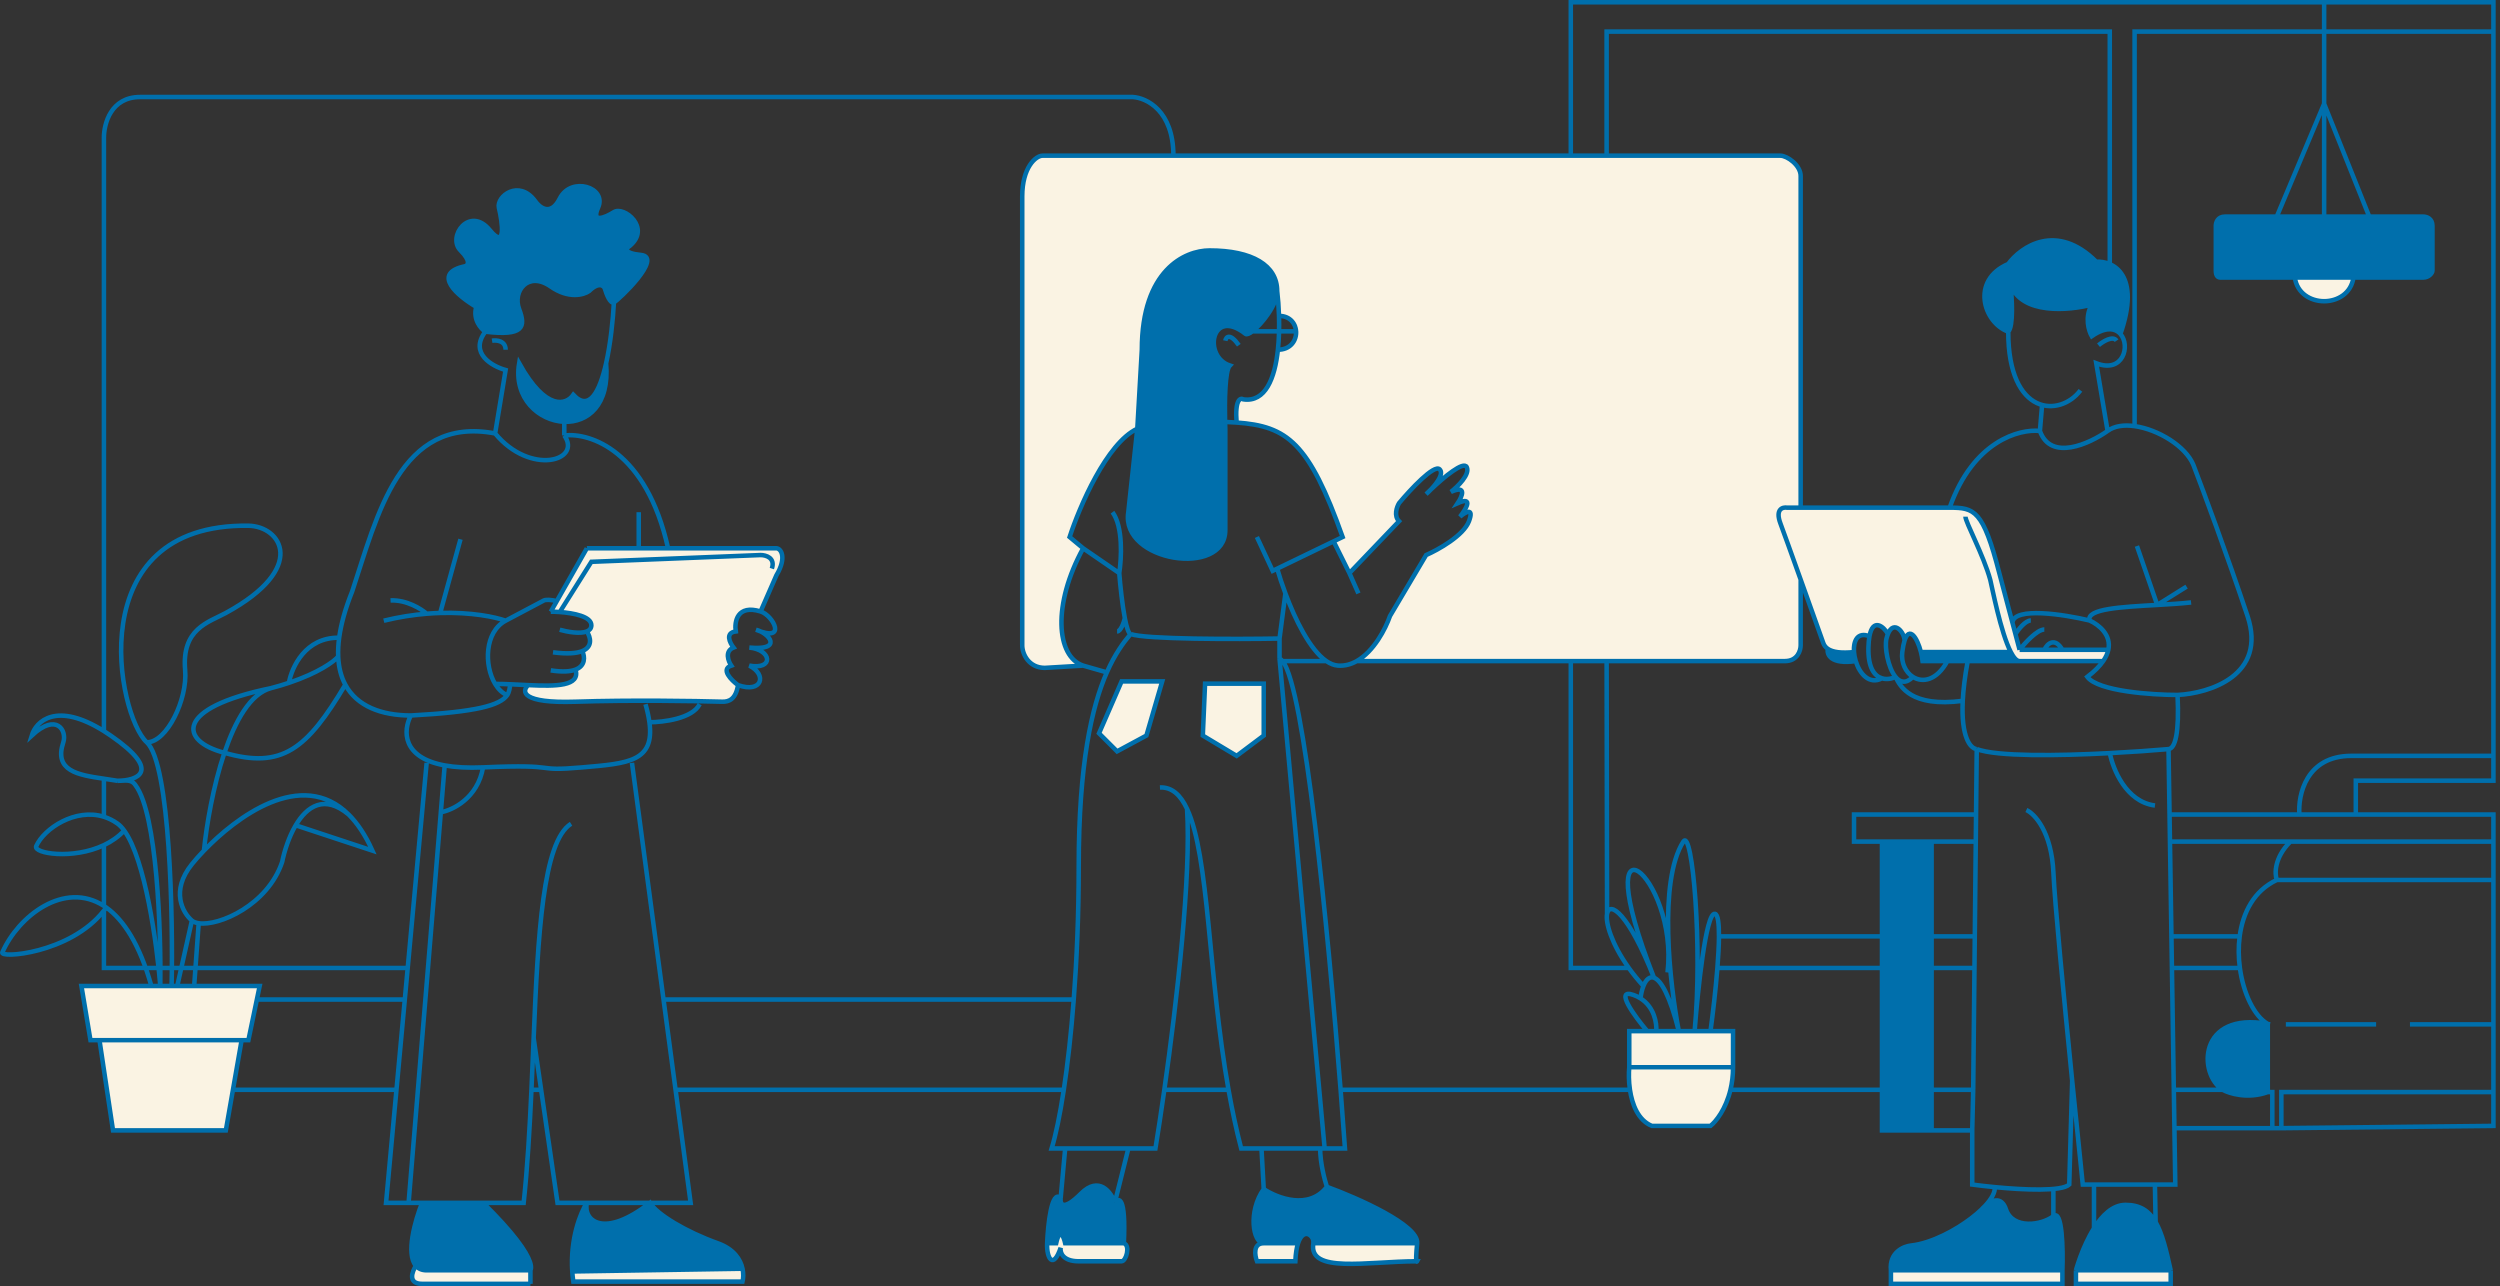
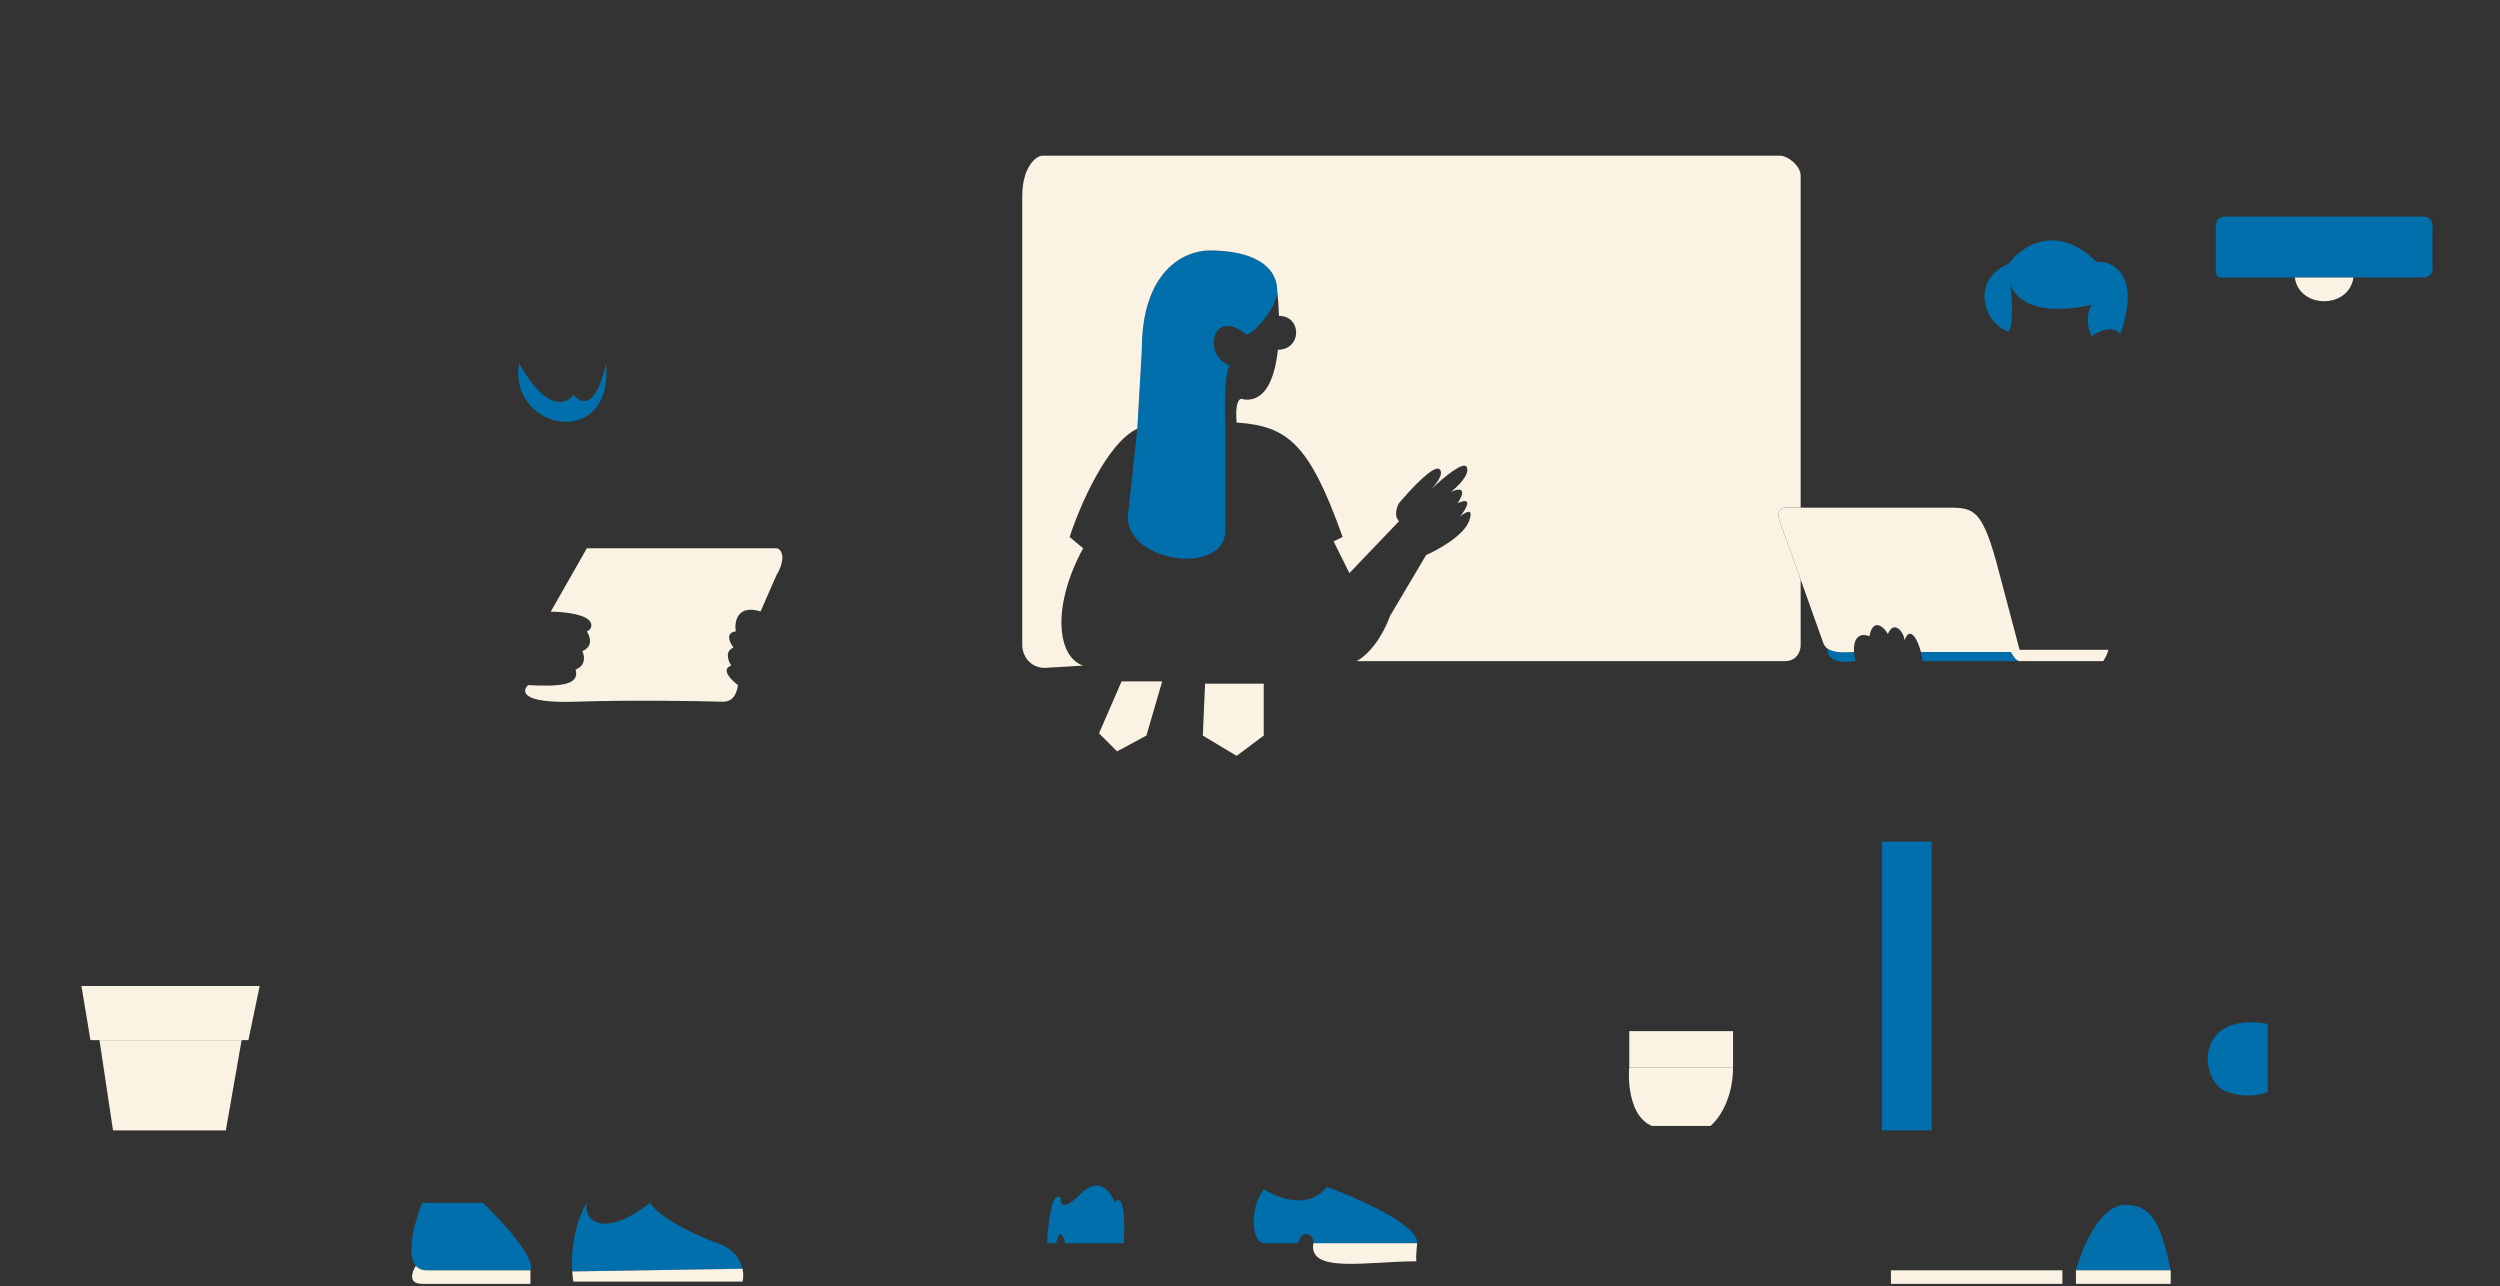
<svg xmlns="http://www.w3.org/2000/svg" fill="none" viewBox="0 0 554 285" height="285" width="554">
  <rect x="0" y="0" width="554" height="285" fill="#333333" stroke="none" />
-   <path fill="#006FAC" d="M105.544 67.999C104.744 70.799 106.544 72.832 107.544 73.499C116.044 74.498 116.544 72.5 115.044 68.5C113.544 64.5 117.044 60 122.044 63.5C126.044 66.3 129.378 65.333 130.544 64.5C132.544 62.5 133.81 63.179 134.044 64C134.378 65.167 135.244 67.4 136.044 67C137.044 66.5 147.044 57 142.044 56.5C138.044 56.1 138.711 55 139.544 54.5C144.344 50.5 138.254 45.594 136.044 47C134.211 48.167 130.944 49.6 132.544 46C134.544 41.5 126.544 39 124.044 44C122.044 48 119.544 46 118.544 44.499C114.944 39.699 110.044 43.5 110.544 45.999C111.378 49.499 112.144 55.399 108.544 50.999C104.044 45.499 99.044 52.499 102.044 55.499C104.444 57.899 103.711 58.832 103.044 58.999C95.444 60.599 101.544 65.665 105.544 67.999Z" />
  <path fill="#006FAC" d="M252.027 95L250.027 113.5C248.304 124.5 271.527 128 271.527 117.5V95C271.509 94.548 271.493 94.043 271.479 93.5C271.368 89.046 271.458 82.07 272.527 81C266.527 79 268.427 68 276.027 74C276.275 74.196 276.832 73.956 277.527 73.423C279.636 71.809 283.027 67.507 283.027 64.5C283.027 58.821 277.527 55.5 268.027 55.5C262.527 55.5 253.027 59.9 253.027 77.5L252.027 95Z" />
  <path fill="#006FAC" d="M463.527 67.5C461.927 70.3 462.861 73.333 463.527 74.5C466.598 72.361 468.734 72.713 469.879 74C473.329 64.15 470.705 59.908 467.527 58.532C466.525 58.098 465.467 57.949 464.527 58C455.727 49.2 447.861 54.667 445.027 58.5C436.627 62.1 439.527 71.5 445.027 73.5C446.227 72.3 445.861 66 445.527 63C447.927 69.8 458.527 68.833 463.527 67.5Z" />
  <path fill="#006FAC" d="M515.027 48H504.527H493.027C491.427 48 491.027 49.333 491.027 50V60C491.027 61.2 491.527 61.5 492.027 61.5H508.527H521.527H537.027C538.227 61.5 539.027 60.5 539.027 60V50C539.027 48.4 537.694 48 537.027 48H525.027H515.027Z" />
  <path fill="#006FAC" d="M492.544 241.5C494.044 242.333 498.144 243.6 502.544 242V226.905C487.045 224.098 487.102 238.037 492.544 241.5Z" />
  <path fill="#006FAC" d="M107.044 266.551H93.544C91.929 270.575 89.922 277.85 92.16 280.5C92.693 281.131 93.467 281.5 94.544 281.5H98.544H117.544C118.039 280.487 117.248 277.93 113.097 273C112.569 272.372 111.986 271.706 111.344 271C110.13 269.664 108.707 268.185 107.044 266.551Z" />
  <path fill="#006FAC" d="M144.044 266.551C133.844 274.553 129.183 270.55 130.044 266.551C128.681 268.657 126.325 274.413 126.81 281.753L164.544 281.149C164.105 279.121 162.657 276.79 159.044 275.5C152.044 273 145.544 269.101 144.044 266.551Z" />
  <path fill="#006FAC" d="M239.544 264.5C235.544 268.5 234.878 266.833 235.044 265.5C233.044 263.5 232.211 271.333 232.044 275.5H234.044C234.844 271.9 235.711 274 236.044 275.5H249.044C249.544 265 247.878 265.333 247.044 266.5C246.211 264.167 243.544 260.5 239.544 264.5Z" />
  <path fill="#006FAC" d="M294.044 263C290.044 268.2 283.044 265.5 280.044 263.5C276.517 268.458 277.644 275.5 280.044 275.5H287.652C288.859 271.793 291.326 273.902 291.044 275.5H314.044C314.444 271.5 300.878 265.5 294.044 263Z" />
  <path fill="#FAF3E3" d="M131.045 138.553C131.045 139.246 130.655 139.678 130.045 139.925C130.913 141.255 131.371 143.324 129.045 144.274C129.628 145.547 129.755 147.531 127.545 148.383C128.623 152.098 123.246 152.11 117.044 151.823C115.545 153.215 115.545 155.899 127.545 155.499C139.544 155.099 154.211 155.332 160.044 155.499C161.495 155.541 163.044 154.999 163.544 151.823C162.044 150.715 159.644 148.299 162.044 147.499C161.378 146.499 160.544 144.299 162.544 143.499C161.711 142.432 160.644 140.224 163.044 139.925C162.711 137.783 163.344 133.899 168.544 135.499L172.044 127.499C174.444 123.499 173.044 121.499 172.044 121.499H148.044H141.544H130.045L123.363 133.236L122.045 135.553C122.622 135.553 123.31 135.575 124.045 135.628C127.131 135.85 131.045 136.614 131.045 138.553Z" />
  <path fill="#FAF3E3" d="M267.044 151.5H280.044V163L274.044 167.5L266.544 163L267.044 151.5Z" />
  <path fill="#FAF3E3" d="M248.544 151H257.544L254.044 163L247.544 166.5L243.544 162.5L248.544 151Z" />
  <path fill="#FAF3E3" d="M508.527 61.5H521.527C520.527 68.5 509.527 68.5 508.527 61.5Z" />
  <path fill="#006FAC" d="M127.044 87.5C125.544 89.667 121.044 91.3 115.044 80.5C113.728 88.297 119.476 93.257 125.044 93.47C130.17 93.665 135.143 89.839 134.314 80.5C132.902 86.775 130.581 91.273 127.044 87.5Z" />
  <path fill="#FAF3E3" d="M18.044 218.5L20.044 230.5H22.044H53.544H55.044L56.919 221.5L57.544 218.5H43.027H39.277H38.027H35.527H33.544H18.044Z" />
  <path fill="#FAF3E3" d="M22.044 230.5L25.044 250.5H50.044L51.619 241.5L53.544 230.5H22.044Z" />
  <path fill="#FAF3E3" d="M384.044 236.5V228.5H379.044H375.527H372.027H367.027H365.027H361.044V236.5H384.044Z" />
  <path fill="#FAF3E3" d="M384.044 236.5H361.044C360.922 237.784 360.916 239.608 361.196 241.5C361.677 244.764 363.006 248.234 366.044 249.5H379.044C380.283 248.509 382.442 245.788 383.469 241.5C383.824 240.018 384.044 238.349 384.044 236.5Z" />
  <path fill="#FAF3E3" d="M457.027 281.5H419.027V284.5H457.027V281.5Z" />
-   <path fill="#006FAC" d="M423.527 276C421.861 276.167 418.627 277.5 419.027 281.5H457.027C457.194 276.833 457.027 267.9 455.027 269.5C452.527 271.5 446.027 272.5 444.527 268C443.517 264.968 441.302 265.979 439.852 267.27C439.626 267.512 439.386 267.756 439.132 268C438.437 268.668 437.644 269.342 436.78 270C435.923 270.653 434.996 271.291 434.027 271.893C432.965 272.553 431.852 273.17 430.726 273.716C428.262 274.911 425.735 275.768 423.527 276Z" />
  <path fill="#006FAC" d="M460.027 281.5H481.027C480.021 276.971 479.141 273.329 477.687 270.827C476.252 268.358 474.257 267 471.027 267C468.153 267 465.805 269.371 464.027 272.195C461.408 276.355 460.027 281.5 460.027 281.5Z" />
  <path fill="#FAF3E3" d="M460.027 281.5V284.5H481.027V281.5H460.027Z" />
  <path fill="#FAF3E3" d="M98.544 281.5H94.544C93.467 281.5 92.693 281.131 92.16 280.5C91.288 281.833 90.344 284.5 93.544 284.5H117.544V281.5H98.544Z" />
  <path fill="#FAF3E3" d="M127.044 284H164.544C164.722 283.29 164.786 282.265 164.544 281.149L126.81 281.753C126.858 282.487 126.935 283.237 127.044 284Z" />
-   <path fill="#FAF3E3" d="M249.044 275.5H236.044C235.711 274 234.844 271.9 234.044 275.5H232.044C231.904 279 233.444 281.3 235.044 276.5C234.878 277.5 235.444 279.5 239.044 279.5H248.544C249.544 279.5 250.544 276 249.044 275.5Z" />
  <path fill="#FAF3E3" d="M313.881 279.5C313.792 279.204 313.778 278.167 314.044 275.5H291.044C289.85 282.266 302.914 279.527 313.881 279.5Z" />
-   <path fill="#FAF3E3" d="M278.544 279.5H287.044C287.125 277.732 287.348 276.432 287.652 275.5H280.044C277.644 275.5 278.044 278.167 278.544 279.5Z" />
  <path fill="#006FAC" d="M417.044 250.5H428.044V241.5V214.5V207.5V186.5H417.044V207.5V214.5V241.5V250.5Z" />
  <path fill="#FAF3E3" d="M394.544 116C393.344 112.8 395.044 112.333 396.044 112.5H399.027V39C399.027 36.6 396.027 34.5 394.544 34.5H356.027H348.088H260.027H231.027C229.527 34.5 226.527 37.1 226.527 43.5V143C226.527 145 228.027 148 231.527 148L240.027 147.499C234.027 145.5 233.214 133.898 240.027 121.499L237.027 119C239.194 112.333 245.227 98.2 252.027 95L253.027 77.5C253.027 59.9 262.527 55.5 268.027 55.5C277.527 55.5 283.027 58.821 283.027 64.5C283.216 66.101 283.365 67.992 283.427 70C285.829 70 287.1 71.663 287.214 73.423C287.342 75.4 286.011 77.5 283.184 77.5C282.505 83.805 280.429 89.2 275.527 88.5C274.861 88.09 273.627 88.543 274.027 93.635C285.22 94.431 290.07 98.027 297.527 119L295.527 119.968L299.027 127L310.027 115.5C308.827 114.3 309.527 112.333 310.027 111.5C312.527 108.5 317.827 102.8 319.027 104C319.965 104.938 318.52 106.956 317.128 108.429C319.985 105.718 324.326 102.097 325.027 103.5C325.827 105.1 323.027 107.833 321.527 109C325.127 107.4 324.027 110 323.027 111.5C326.627 109.9 324.861 112.833 323.527 114.5C324.694 113.5 326.727 112.3 325.527 115.5C324.327 118.7 318.694 121.833 316.027 123L308.027 136.5C307.026 139.38 304.425 144.367 300.649 146.5H348.088H356.027H395.527C398.327 146.5 399.027 144.167 399.027 143V128.429C397.025 122.83 395.174 117.679 394.544 116Z" />
  <path fill="#FAF3E3" d="M443.044 127C439.444 113 437.544 112.5 432.044 112.5H399.027H396.044C395.044 112.333 393.344 112.8 394.544 116C395.174 117.679 397.025 122.83 399.027 128.429C400.84 133.498 402.777 138.936 404.044 142.5C404.232 143.027 404.563 143.455 405.044 143.784C406.153 144.542 408.06 144.779 410.849 144.5C410.659 142.005 411.644 139.945 414.271 141C415.027 136.878 417.409 138.779 418.36 140.5C419.674 137.219 422.044 140.158 422.044 141.973C423.091 138.639 424.859 141.278 425.677 144.5H445.593C446.226 145.727 446.885 146.5 447.544 146.5H466.064C466.678 145.615 467.04 144.78 467.207 144H457.027H453.027H447.544L446.618 140.5L445.956 138L443.044 127Z" />
  <path fill="#006FAC" d="M431.544 146.5H436.044H447.544C446.885 146.5 446.226 145.727 445.593 144.5H425.677C425.844 145.158 425.971 145.84 426.044 146.5H431.544Z" />
  <path fill="#006FAC" d="M410.849 144.5C408.06 144.779 406.153 144.542 405.044 143.784C404.783 145.023 405.654 147.3 411.231 146.5C411.029 145.836 410.899 145.153 410.849 144.5Z" />
-   <path stroke="#006FAC" d="M94.545 169.051L90.349 214.5M126.545 182.551C120.291 186.459 119.214 207.131 118.256 230.051M118.256 230.051C118.098 233.828 117.944 237.666 117.769 241.5M118.256 230.051L119.915 241.5M140.045 169.051L147.038 221.5M91.045 158.551C105.636 157.762 110.782 156.316 112.395 154.051M91.045 158.551C89.294 161.918 89.067 167.876 98.544 169.616M91.045 158.551C84.528 158.551 79.099 156.513 76.527 151.728M107.045 170.051C125.045 169.251 117.545 171.051 129.045 170.051C139.185 169.169 145.099 168.815 143.912 160.051M107.045 170.051C103.591 170.204 100.794 170.029 98.544 169.616M107.045 170.051C105.845 176.891 100.307 179.534 97.687 180M143.045 156.051C143.466 157.55 143.753 158.876 143.912 160.051M143.912 160.051C146.956 160.051 153.445 159.251 155.045 156.051M113.045 151.633C113.006 152.36 112.827 153.444 112.395 154.051M112.395 154.051C111.324 153.609 110.416 152.714 109.717 151.553M112.045 137.551L120.545 133.051C120.878 132.884 122.163 132.836 123.363 133.236M112.045 137.551C107.37 140.044 107.248 147.455 109.717 151.553M112.045 137.551C109.672 136.699 104.422 135.626 97.544 135.832M123.363 133.236L130.045 121.499M123.363 133.236L122.045 135.553M122.045 135.553L130.045 121.499M122.045 135.553C122.622 135.553 123.31 135.575 124.045 135.628M124.045 139.553C125.704 140.027 128.543 140.534 130.045 139.925M130.045 139.925C130.655 139.678 131.045 139.246 131.045 138.553C131.045 136.614 127.131 135.85 124.045 135.628M130.045 139.925C130.913 141.255 131.371 143.324 129.045 144.274M122.545 144.553C125.753 144.971 127.799 144.783 129.045 144.274M129.045 144.274C129.628 145.547 129.755 147.531 127.545 148.383M122.045 148.553C124.662 148.959 126.411 148.82 127.545 148.383M127.545 148.383C128.623 152.098 123.246 152.11 117.044 151.823M109.717 151.553C112.06 151.553 114.616 151.711 117.044 151.823M109.717 96.053C88.544 91.999 83.544 114.507 78.045 131.053C76.492 134.934 75.561 138.345 75.16 141.322M109.717 96.053C117.544 105.499 129.044 102.099 125.044 96.499M109.717 96.053L112.045 81.999C109.044 81.165 103.944 78.299 107.544 73.499M125.044 96.499C130.711 95.814 143.244 99.856 148.044 121.499M125.044 96.499V93.47M130.045 121.499H141.544M168.544 135.499L172.044 127.499C174.444 123.499 173.044 121.499 172.044 121.499H148.044M168.544 135.499C163.344 133.899 162.711 137.783 163.044 139.925C160.644 140.224 161.711 142.432 162.544 143.499C160.544 144.299 161.378 146.499 162.044 147.499C159.644 148.299 162.044 150.715 163.544 151.823M168.544 135.499C171.363 136.366 174.544 142.499 167.544 139.553C170.544 140.347 173.559 144.219 166.044 143.499C171.044 143.978 171.544 148.499 166.044 147.499C170.044 149.499 168.902 153.712 163.544 151.823M117.044 151.823C115.545 153.215 115.545 155.899 127.545 155.499C139.544 155.099 154.211 155.332 160.044 155.499C161.495 155.541 163.044 154.999 163.544 151.823M124.045 135.628L131.045 124.499L168.544 122.999C169.711 122.999 171.844 123.599 171.044 125.999M148.044 121.499H141.544M107.544 73.499C106.544 72.832 104.744 70.799 105.544 67.999C101.544 65.665 95.444 60.599 103.044 58.999C103.711 58.832 104.444 57.899 102.044 55.499C99.044 52.499 104.044 45.499 108.544 50.999C112.144 55.399 111.378 49.499 110.544 45.999C110.044 43.5 114.944 39.699 118.544 44.499C119.544 46 122.044 48 124.044 44C126.544 39 134.544 41.5 132.544 46C130.944 49.6 134.211 48.167 136.044 47C138.254 45.594 144.344 50.5 139.544 54.5C138.711 55 138.044 56.1 142.044 56.5C147.044 57 137.044 66.5 136.044 67M107.544 73.499C116.044 74.498 116.544 72.5 115.044 68.5C113.544 64.5 117.044 60 122.044 63.5C126.044 66.3 129.378 65.333 130.544 64.5C132.544 62.5 133.81 63.179 134.044 64C134.378 65.167 135.244 67.4 136.044 67M136.044 67C135.839 70.9 135.297 76.131 134.314 80.5M134.314 80.5C132.902 86.775 130.581 91.273 127.044 87.5C125.544 89.667 121.044 91.3 115.044 80.5C113.728 88.297 119.476 93.257 125.044 93.47M134.314 80.5C135.143 89.839 130.17 93.665 125.044 93.47M109.044 75.5C110.044 75.333 112.045 75.5 112.045 77.5M85.044 137.551C88.394 136.724 91.588 136.24 94.545 135.999M94.545 135.999C93.378 134.955 90.144 132.903 86.544 133.051M94.545 135.999C95.575 135.915 96.576 135.861 97.544 135.832M97.544 135.832L102.044 119.5M141.544 113.5V121.499M93.544 266.551H107.044M93.544 266.551C93.711 269.367 95.044 273.5 99.044 267.5M93.544 266.551C91.929 270.575 89.922 277.85 92.16 280.5M93.544 266.551H90.544M94.544 281.5C95.657 281.5 97.025 281.5 98.544 281.5M94.544 281.5C93.467 281.5 92.693 281.131 92.16 280.5M94.544 281.5H98.544M117.544 281.5C113.271 281.5 104.673 281.5 98.544 281.5M117.544 281.5C118.039 280.487 117.248 277.93 113.097 273M117.544 281.5V284.5M117.544 281.5H98.544M107.044 266.551H116.045C116.889 258.711 117.378 250.115 117.769 241.5M107.044 266.551C108.707 268.185 110.13 269.664 111.344 271M98.544 281.5C100.711 277.833 106.744 271.6 113.544 276M111.344 271C108.744 270.5 103.044 270 101.044 272M111.344 271C111.986 271.706 112.569 272.372 113.097 273M113.097 273C110.579 272.5 104.944 271.9 102.544 273.5M92.16 280.5C91.288 281.833 90.344 284.5 93.544 284.5M93.544 284.5C96.744 284.5 110.878 284.5 117.544 284.5M93.544 284.5H117.544M130.044 266.551H123.545L119.915 241.5M130.044 266.551H153.045L149.705 241.5M130.044 266.551C129.183 270.55 133.844 274.553 144.044 266.551C145.544 269.101 152.044 273 159.044 275.5C162.657 276.79 164.105 279.121 164.544 281.149M130.044 266.551C128.681 268.657 126.325 274.413 126.81 281.753M126.81 281.753C126.858 282.487 126.935 283.237 127.044 284H164.544C164.722 283.29 164.786 282.265 164.544 281.149M126.81 281.753L164.544 281.149M257.044 174.5C259.673 174.399 261.586 176.117 263.044 179.225M283.544 146L293.544 254.5M283.544 146V141.5M283.544 146C283.769 146.056 283.996 146.224 284.223 146.5M293.544 254.5H298.044C297.767 250.559 297.443 246.178 297.077 241.5M293.544 254.5H292.544M283.544 141.5C273.878 141.667 253.744 141.7 250.544 140.5M283.544 141.5L284.845 131.5M250.544 140.5C248.923 142.411 247.04 144.986 245.273 149M250.544 140.5C250.078 140.396 249.642 138.965 249.264 137M263.044 179.225C264 193.986 260.793 221.949 258.016 241.5M263.044 179.225C267.956 189.695 267.703 215.93 272.241 241.5M236.044 254.5H233.044C233.945 251.586 234.879 247.141 235.735 241.5M236.044 254.5L235.044 265.5M236.044 254.5H250.044M235.044 265.5C234.878 266.833 235.544 268.5 239.544 264.5C243.544 260.5 246.211 264.167 247.044 266.5M235.044 265.5C233.044 263.5 232.211 271.333 232.044 275.5M247.044 266.5C247.878 265.333 249.544 265 249.044 275.5M247.044 266.5L250.044 254.5M249.044 275.5H236.044C235.711 274 234.844 271.9 234.044 275.5H232.044M249.044 275.5C250.544 276 249.544 279.5 248.544 279.5M232.044 275.5C231.904 279 233.444 281.3 235.044 276.5C234.878 277.5 235.444 279.5 239.044 279.5M239.044 279.5C242.644 279.5 246.878 279.5 248.544 279.5M239.044 279.5H248.544M250.044 254.5H256.044C256.622 250.96 257.305 246.506 258.016 241.5M279.544 254.5H275.044C273.936 250.241 273.018 245.88 272.241 241.5M279.544 254.5L280.044 263.5M279.544 254.5H292.544M280.044 263.5C283.044 265.5 290.044 268.2 294.044 263M280.044 263.5C276.517 268.458 277.644 275.5 280.044 275.5M294.044 263C293.544 261.5 292.544 257.7 292.544 254.5M294.044 263C300.878 265.5 314.444 271.5 314.044 275.5M314.044 275.5H290.544M314.044 275.5H291.044M314.044 275.5C313.778 278.167 313.792 279.204 313.881 279.5M291.044 275.5C291.326 273.902 288.859 271.793 287.652 275.5M291.044 275.5C289.85 282.266 302.914 279.527 313.881 279.5M280.044 275.5C277.644 275.5 278.044 278.167 278.544 279.5H287.044C287.125 277.732 287.348 276.432 287.652 275.5M280.044 275.5C282.444 275.5 286.116 275.5 287.652 275.5M280.044 275.5H287.652M98.544 169.616L97.687 180M90.544 266.551H85.545L87.857 241.5M90.544 266.551L97.687 180M449.044 179.5C450.878 180.333 454.644 184.3 455.044 193.5C455.318 199.785 457.318 220.741 459.195 239.5M480.544 166C477.104 166.299 472.491 166.634 467.544 166.892M480.544 166C482.044 165.87 482.944 162.4 482.544 154M480.544 166L480.77 180.5M438.044 166C442.53 167.682 455.955 167.498 467.544 166.892M438.044 166L437.894 180.5M438.044 166C436.632 165.872 434.547 163.389 434.944 155.306M459.195 239.5C460.066 248.2 460.911 256.427 461.544 262.5H464.027M459.195 239.5L458.544 262.5C456.84 264.056 448.564 263.695 442.027 263.067M467.544 166.892C468.211 170.428 471.144 177.7 477.544 178.5M436.044 146.5H431.544M436.044 146.5H447.544M436.044 146.5C435.401 149.99 435.062 152.897 434.944 155.306M482.544 154C476.878 154 464.944 153.2 462.544 150C464.168 148.763 465.307 147.593 466.064 146.5M482.544 154C489.544 153.667 502.444 149.7 498.044 136.5C493.644 123.3 488.211 108.667 486.044 103C484.32 98.862 478.222 95.153 473.027 94.429M467.044 95.5C463.044 98.333 454.444 102.3 452.044 95.5M467.044 95.5C468.534 94.382 470.689 94.103 473.027 94.429M467.044 95.5L464.527 80.5C470.519 82.83 472.161 76.563 469.879 74M452.044 95.5C447.544 95 437.244 97.7 432.044 112.5M452.044 95.5L452.527 89.744M432.044 112.5C437.544 112.5 439.444 113 443.044 127L445.956 138M432.044 112.5H399.027M463.044 137.5C462.296 134.88 470.231 134.501 478.044 134.057M463.044 137.5C465.212 138.475 467.9 140.761 467.207 144M463.044 137.5C457.469 136.167 446.247 134.4 445.956 138M485.544 133.5C483.281 133.751 480.669 133.908 478.044 134.057M478.044 134.057L473.544 121M478.044 134.057L484.544 130M447.544 144L446.618 140.5M447.544 144C448.705 142.5 451.427 139.5 453.027 139.5M447.544 144H453.027M467.207 144C467.04 144.78 466.678 145.615 466.064 146.5M467.207 144H453.027M467.207 144H457.027M447.544 146.5H466.064M447.544 146.5C446.885 146.5 446.226 145.727 445.593 144.5M435.544 114.5C435.544 115.7 439.544 123 441.044 128.5C441.434 130.06 443.346 140.143 445.593 144.5M410.849 144.5C408.06 144.779 406.153 144.542 405.044 143.784M410.849 144.5C410.659 142.005 411.644 139.945 414.271 141M410.849 144.5C410.899 145.153 411.029 145.836 411.231 146.5M431.544 146.5H426.044C425.971 145.84 425.844 145.158 425.677 144.5M431.544 146.5C429.171 150.829 426.033 151.361 423.898 150M422.044 141.973C421.849 142.595 421.679 143.426 421.544 144.5C421.249 146.866 422.287 148.973 423.898 150M422.044 141.973C422.044 140.158 419.674 137.219 418.36 140.5M422.044 141.973C423.091 138.639 424.859 141.278 425.677 144.5M423.898 150C422.355 151.593 421.044 151.233 420.046 150M418.36 140.5C418.246 140.785 418.14 141.117 418.044 141.5C417.574 143.381 418.368 147.926 420.046 150M418.36 140.5C417.409 138.779 415.027 136.878 414.271 141M420.046 150C419.25 150.398 418.114 150.637 417.044 150.316M420.046 150C421.076 152.078 423.424 156.805 434.944 155.306M414.271 141C414.148 141.667 414.069 142.492 414.044 143.5C413.935 148.03 415.413 149.825 417.044 150.316M414.271 141C410.957 139.669 410.256 143.296 411.231 146.5M417.044 150.316C414.238 151.805 412.087 149.316 411.231 146.5M405.044 143.784C404.563 143.455 404.232 143.027 404.044 142.5C402.777 138.936 400.84 133.498 399.027 128.429M405.044 143.784C404.783 145.023 405.654 147.3 411.231 146.5M425.677 144.5H445.593M437.894 180.5H410.849V186.5H417.044M437.894 180.5L437.832 186.5M437.832 186.5H428.044M437.832 186.5L437.614 207.5M480.863 186.5L480.77 180.5M480.863 186.5H507.544M480.863 186.5L481.189 207.5M552.544 186.5V180.5H522.044M552.544 186.5H507.544M552.544 186.5V195M480.77 180.5H509.544M417.044 186.5H428.044M417.044 186.5V207.5M428.044 250.5H417.044V241.5M428.044 250.5V241.5M428.044 250.5H437.044M428.044 186.5V207.5M384.044 236.5V228.5H379.044M384.044 236.5H361.044M384.044 236.5C384.044 238.349 383.824 240.018 383.469 241.5M361.044 236.5V228.5H365.027M361.044 236.5C360.922 237.784 360.916 239.608 361.196 241.5M22.044 230.5H20.044L18.044 218.5H33.544M22.044 230.5L25.044 250.5H50.044L51.619 241.5M22.044 230.5H53.544M53.544 230.5H55.044L56.919 221.5M53.544 230.5L51.619 241.5M56.919 221.5L57.544 218.5H43.027M56.919 221.5H89.703M89.703 221.5L87.857 241.5M89.703 221.5L90.349 214.5M147.038 221.5H237.94M147.038 221.5L149.705 241.5M237.94 221.5C238.619 212.639 239.044 202.633 239.044 192C239.044 169.16 241.954 156.54 245.273 149M237.94 221.5C237.355 229.124 236.584 235.901 235.735 241.5M51.619 241.5H87.857M117.769 241.5H119.915M149.705 241.5H235.735M258.016 241.5H272.241M297.077 241.5H361.196M297.077 241.5C294.27 205.628 289.026 152.317 284.223 146.5M361.196 241.5C361.677 244.764 363.006 248.234 366.044 249.5H379.044C380.283 248.509 382.442 245.788 383.469 241.5M383.469 241.5H417.044M417.044 241.5V214.5M428.044 241.5H437.262M428.044 241.5V214.5M437.262 241.5L437.044 250.5M437.262 241.5L437.542 214.5M481.718 241.5L482.044 262.5H477.527M481.718 241.5H492.544M481.718 241.5L481.298 214.5M492.544 241.5C494.044 242.333 498.144 243.6 502.544 242M492.544 241.5C487.102 238.037 487.045 224.098 502.544 226.905M503.044 227C502.876 226.966 502.709 226.935 502.544 226.905M502.544 242V226.905M502.544 242H503.544V250M502.544 226.905C499.553 225.222 497.124 220.177 496.357 214.5M504.544 195C504.044 193.667 503.944 190.1 507.544 186.5M504.544 195H552.544M504.544 195C499.466 197.371 497.005 202.238 496.313 207.5M509.544 180.5C509.211 176.167 511.044 167.5 521.044 167.5C531.044 167.5 546.211 167.5 552.544 167.5M509.544 180.5H522.044M552.544 167.5V173H522.044V180.5M552.544 167.5V7M506.544 227H526.544M534.044 227H552.544M552.544 227V195M552.544 227V249.5L505.544 250M552.544 242H505.544V250M505.544 250H503.544M503.544 250H482.044M437.044 250.5V262.5C438.434 262.685 440.16 262.887 442.027 263.067M33.544 218.5C30.949 209.244 27.39 203.833 23.544 201.104M33.544 218.5H35.527M23.544 201.104C23.377 201.34 23.204 201.572 23.027 201.798M23.544 201.104C23.372 200.983 23.2 200.866 23.027 200.755M35.527 218.5C34.772 209.13 32.18 190.44 27.527 184.055M35.527 218.5C35.694 206.333 34.827 180.4 30.027 174C29.027 172.5 27.562 173.083 26.027 173.023M35.527 218.5H39.277M35.527 218.5H38.027M27.527 184.055C27.049 183.399 26.549 182.873 26.027 182.5C25.058 181.807 24.05 181.316 23.027 180.996M27.527 184.055C26.235 185.444 24.684 186.499 23.027 187.284M26.027 173.023C30.361 173.015 36.127 171 24.527 163C24.014 162.646 23.514 162.317 23.027 162.012M26.027 173.023C25.038 172.852 24.026 172.708 23.027 172.563M38.027 218.5C38.361 203.816 37.727 169.259 32.527 164.5M38.027 218.5H39.277M32.527 164.5C26.027 158.551 17.561 116 55.044 116.5C62.231 116.596 68.44 125.791 50.044 135.832C46.204 137.928 40.227 139.3 41.027 148.5C41.593 155 36.947 164.535 32.527 164.5ZM43.027 218.5H39.277M43.027 218.5L44.027 204.593M39.277 218.5L42.527 204M42.527 204C40.527 202.315 37.727 197.456 42.527 191.5C43.214 190.648 44.117 189.618 45.194 188.5M42.527 204C42.886 204.302 43.398 204.499 44.027 204.593M77.266 180.5C79.178 182.399 80.956 185.015 82.527 188.5L65.527 182.882M77.266 180.5C71.903 176.014 68.016 178.67 65.527 182.882M77.266 180.5C66.787 170.091 52.245 181.182 45.194 188.5M65.527 182.882C64.021 185.431 63.027 188.55 62.527 191C59.363 200.494 48.6 205.274 44.027 204.593M45.194 188.5C45.761 182.885 47.217 174.248 49.73 166.818M60.027 152.5C61.473 152.123 62.805 151.724 64.027 151.315M60.027 152.5C55.523 153.675 52.141 159.691 49.73 166.818M60.027 152.5C38.583 156.913 39.795 164.247 49.73 166.818M74.946 145.5C73.986 146.624 70.582 149.121 64.027 151.315M74.946 145.5C74.89 144.215 74.957 142.823 75.16 141.322M74.946 145.5C75.052 147.95 75.607 150.015 76.527 151.728M64.027 151.315C64.616 147.924 67.666 141.179 75.16 141.322M49.73 166.818C62.527 170.5 68.027 166 76.527 151.728M90.349 214.5H23.027V201.798M23.027 201.798C15.523 211.39 -0.449 212.465 0.544 211C4.042 203.074 14.204 195.076 23.027 200.755M23.027 200.755V187.284M23.027 187.284C16.088 190.573 7.31 189.115 8.027 187.5C9.75 183.623 16.668 179.004 23.027 180.996M23.027 180.996V172.563M23.027 172.563C17.245 171.721 11.914 170.84 14.027 164.5C14.861 162 12.627 157.8 7.027 163C7.983 159.814 12.502 155.41 23.027 162.012M23.027 162.012V30.5C23.027 27.5 24.527 21.5 31.027 21.5H251.027C254.027 21.667 260.027 24.5 260.027 34.5M260.027 34.5H231.027C229.527 34.5 226.527 37.1 226.527 43.5V143C226.527 145 228.027 148 231.527 148L240.027 147.499M260.027 34.5H348.088M240.027 147.499C234.027 145.5 233.214 133.898 240.027 121.499M240.027 147.499L245.273 149M240.027 121.499L237.027 119C239.194 112.333 245.227 98.2 252.027 95M240.027 121.499L248.027 127M252.027 95L250.027 113.5C248.304 124.5 271.527 128 271.527 117.5V95C271.509 94.548 271.493 94.043 271.479 93.5M252.027 95L253.027 77.5C253.027 59.9 262.527 55.5 268.027 55.5C277.527 55.5 283.027 58.821 283.027 64.5M248.027 127C248.522 123.833 248.914 116.7 246.527 113.5M248.027 127C248.236 129.664 248.682 133.968 249.264 137M249.264 137C249.03 137.975 248.358 139.925 247.544 139.925M283.027 64.5C283.027 67.507 279.636 71.809 277.527 73.423M283.027 64.5C283.216 66.101 283.365 67.992 283.427 70M271.479 93.5C271.368 89.046 271.458 82.07 272.527 81C266.527 79 268.427 68 276.027 74C276.275 74.196 276.832 73.956 277.527 73.423M271.479 93.5C272.364 93.534 273.213 93.577 274.027 93.635M278.527 119L282.027 126.5L283.027 126.016M283.027 126.016L295.527 119.968M283.027 126.016C283.472 127.57 284.089 129.474 284.845 131.5M299.027 127L310.027 115.5C308.827 114.3 309.527 112.333 310.027 111.5C312.527 108.5 317.827 102.8 319.027 104C319.965 104.938 318.52 106.956 317.128 108.429M299.027 127L295.527 119.968M299.027 127L301.027 131.5M295.527 119.968L297.527 119C290.07 98.027 285.22 94.431 274.027 93.635M399.027 112.5V39C399.027 36.6 396.027 34.5 394.544 34.5H356.027M399.027 112.5H396.044C395.044 112.333 393.344 112.8 394.544 116C395.174 117.679 397.025 122.83 399.027 128.429M399.027 128.429V143C399.027 144.167 398.327 146.5 395.527 146.5H356.027M300.649 146.5C299.399 147.206 298.02 147.599 296.527 147.5C295.644 147.441 294.772 147.086 293.92 146.5M300.649 146.5C304.425 144.367 307.026 139.38 308.027 136.5L316.027 123C318.694 121.833 324.327 118.7 325.527 115.5C326.727 112.3 324.694 113.5 323.527 114.5C324.861 112.833 326.627 109.9 323.027 111.5C324.027 110 325.127 107.4 321.527 109C323.027 107.833 325.827 105.1 325.027 103.5C324.326 102.097 319.985 105.718 317.128 108.429M300.649 146.5H348.088M293.92 146.5H284.223M293.92 146.5C290.27 143.99 286.994 137.252 284.845 131.5M365.027 228.5C362.194 225.167 357.627 218.9 362.027 220.5C362.584 220.702 363.082 220.949 363.527 221.231M365.027 228.5H367.027M367.027 228.5C367.173 226.753 366.606 223.174 363.527 221.231M367.027 228.5H372.027M363.527 221.231C363.671 220.173 363.895 219.244 364.186 218.5M372.027 228.5C370.044 220.614 368.083 217.227 366.527 216.666M372.027 228.5C370.027 218.167 367.427 195.3 373.027 186.5C375.027 183.357 377.33 209.927 375.527 228.5M372.027 228.5H375.527M364.186 218.5C364.747 217.062 365.559 216.316 366.527 216.666M364.186 218.5C362.952 217.145 361.874 215.802 360.943 214.5M366.527 216.666C350.908 177 372.027 194 369.527 215.5M366.527 216.666C360.868 202.292 356.66 199.589 356.124 202.5M375.527 228.5C376.194 219.667 378.027 202.1 380.027 202.5C380.692 202.633 380.934 204.609 380.92 207.5M375.527 228.5H379.044M379.044 228.5C379.553 224.775 380.189 219.399 380.574 214.5M348.088 146.5V214.5H360.943M348.088 146.5H356.027M360.943 214.5C357.121 209.158 355.755 204.502 356.124 202.5M380.574 214.5H417.044M380.574 214.5C380.776 211.934 380.909 209.498 380.92 207.5M417.044 214.5V207.5M356.027 146.5L356.124 202.5M380.92 207.5H417.044M428.044 207.5H437.614M428.044 207.5V214.5M437.614 207.5L437.542 214.5M428.044 214.5H437.542M481.189 207.5H496.313M481.189 207.5L481.298 214.5M496.313 207.5C496.009 209.817 496.048 212.21 496.357 214.5M481.298 214.5H496.357M348.088 34.5V0.5H515.027M348.088 34.5H356.027M356.027 34.5V7H467.527V58.532M467.527 58.532C470.705 59.908 473.329 64.15 469.879 74M467.527 58.532C466.525 58.098 465.467 57.949 464.527 58M473.027 94.429V7H552.544M552.544 7V0.5H515.027M515.027 0.5V23M515.027 48V23M515.027 48H504.527M515.027 48H525.027M515.027 23L525.027 48M515.027 23L504.527 48M525.027 48H504.527M525.027 48H537.027C537.694 48 539.027 48.4 539.027 50M504.527 48C501.361 48 494.627 48 493.027 48M504.527 48H493.027M539.027 50C539.027 51.6 539.027 57.333 539.027 60M539.027 50V60M539.027 60C539.027 60.5 538.227 61.5 537.027 61.5M537.027 61.5H508.527M537.027 61.5H521.527M493.027 48C491.427 48 491.027 49.333 491.027 50V60C491.027 61.2 491.527 61.5 492.027 61.5H508.527M508.527 61.5C509.527 68.5 520.527 68.5 521.527 61.5M508.527 61.5H521.527M442.027 263.067C442.172 264.205 441.32 265.7 439.852 267.27M419.027 281.5C418.627 277.5 421.861 276.167 423.527 276C425.735 275.768 428.262 274.911 430.726 273.716M419.027 281.5H457.027M419.027 281.5V284.5H457.027V281.5M457.027 281.5C457.194 276.833 457.027 267.9 455.027 269.5M455.027 269.5C452.527 271.5 446.027 272.5 444.527 268C443.517 264.968 441.302 265.979 439.852 267.27M455.027 269.5V263.5M439.132 268C438.437 268.668 437.644 269.342 436.78 270M439.132 268C439.386 267.756 439.626 267.512 439.852 267.27M439.132 268C439.337 267.763 439.581 267.512 439.852 267.27M460.027 281.5V284.5H481.027V281.5M460.027 281.5H481.027M460.027 281.5C460.027 281.5 461.408 276.355 464.027 272.195M481.027 281.5C480.021 276.971 479.141 273.329 477.687 270.827M465.027 275.5C468.581 272.792 470.86 272.663 475.527 275.5M465.527 272.5C466.646 270.918 471.996 269.705 475.527 272.5M464.027 262.5V272.195M464.027 262.5H477.527M464.027 272.195C465.805 269.371 468.153 267 471.027 267C474.257 267 476.252 268.358 477.687 270.827M477.527 262.5L477.687 270.827M430.726 273.716L432.027 276M430.726 273.716C431.852 273.17 432.965 272.553 434.027 271.893M434.027 271.893L435.527 274M434.027 271.893C434.996 271.291 435.923 270.653 436.78 270M436.78 270L439.027 273M274.027 93.635C273.627 88.543 274.861 88.09 275.527 88.5C280.429 89.2 282.505 83.805 283.184 77.5M271.527 75.5C271.694 74.667 272.527 73.7 274.527 76.5M277.527 73.423H287.214M287.214 73.423C287.1 71.663 285.829 70 283.427 70M287.214 73.423C287.342 75.4 286.011 77.5 283.184 77.5M283.427 70C283.503 72.432 283.45 75.036 283.184 77.5M283.427 70C288.527 70 288.527 77.5 283.184 77.5M461.027 86.5C456.527 92.5 445.027 92.3 445.027 73.5M445.027 73.5C446.227 72.3 445.861 66 445.527 63C447.927 69.8 458.527 68.833 463.527 67.5C461.927 70.3 462.861 73.333 463.527 74.5C466.598 72.361 468.734 72.713 469.879 74M445.027 73.5C439.527 71.5 436.627 62.1 445.027 58.5C447.861 54.667 455.727 49.2 464.527 58M465.027 76.5C466.027 75.667 468.227 74.3 469.027 75.5M464.527 58C468.445 57.789 474.417 61.042 469.879 74M313.881 279.5C313.936 279.5 313.99 279.5 314.044 279.5C313.989 279.611 313.926 279.648 313.881 279.5ZM317.128 108.429C316.739 108.84 316.355 109.209 316.027 109.5C316.356 109.172 316.727 108.809 317.128 108.429ZM445.956 138L446.618 140.5M446.618 140.5C447.254 139.5 448.827 137.5 450.027 137.5M453.027 144C453.694 142.5 455.427 141.2 457.027 144M453.027 144H457.027M267.044 151.5H280.044V163L274.044 167.5L266.544 163L267.044 151.5ZM248.544 151H257.544L254.044 163L247.544 166.5L243.544 162.5L248.544 151Z" />
</svg>